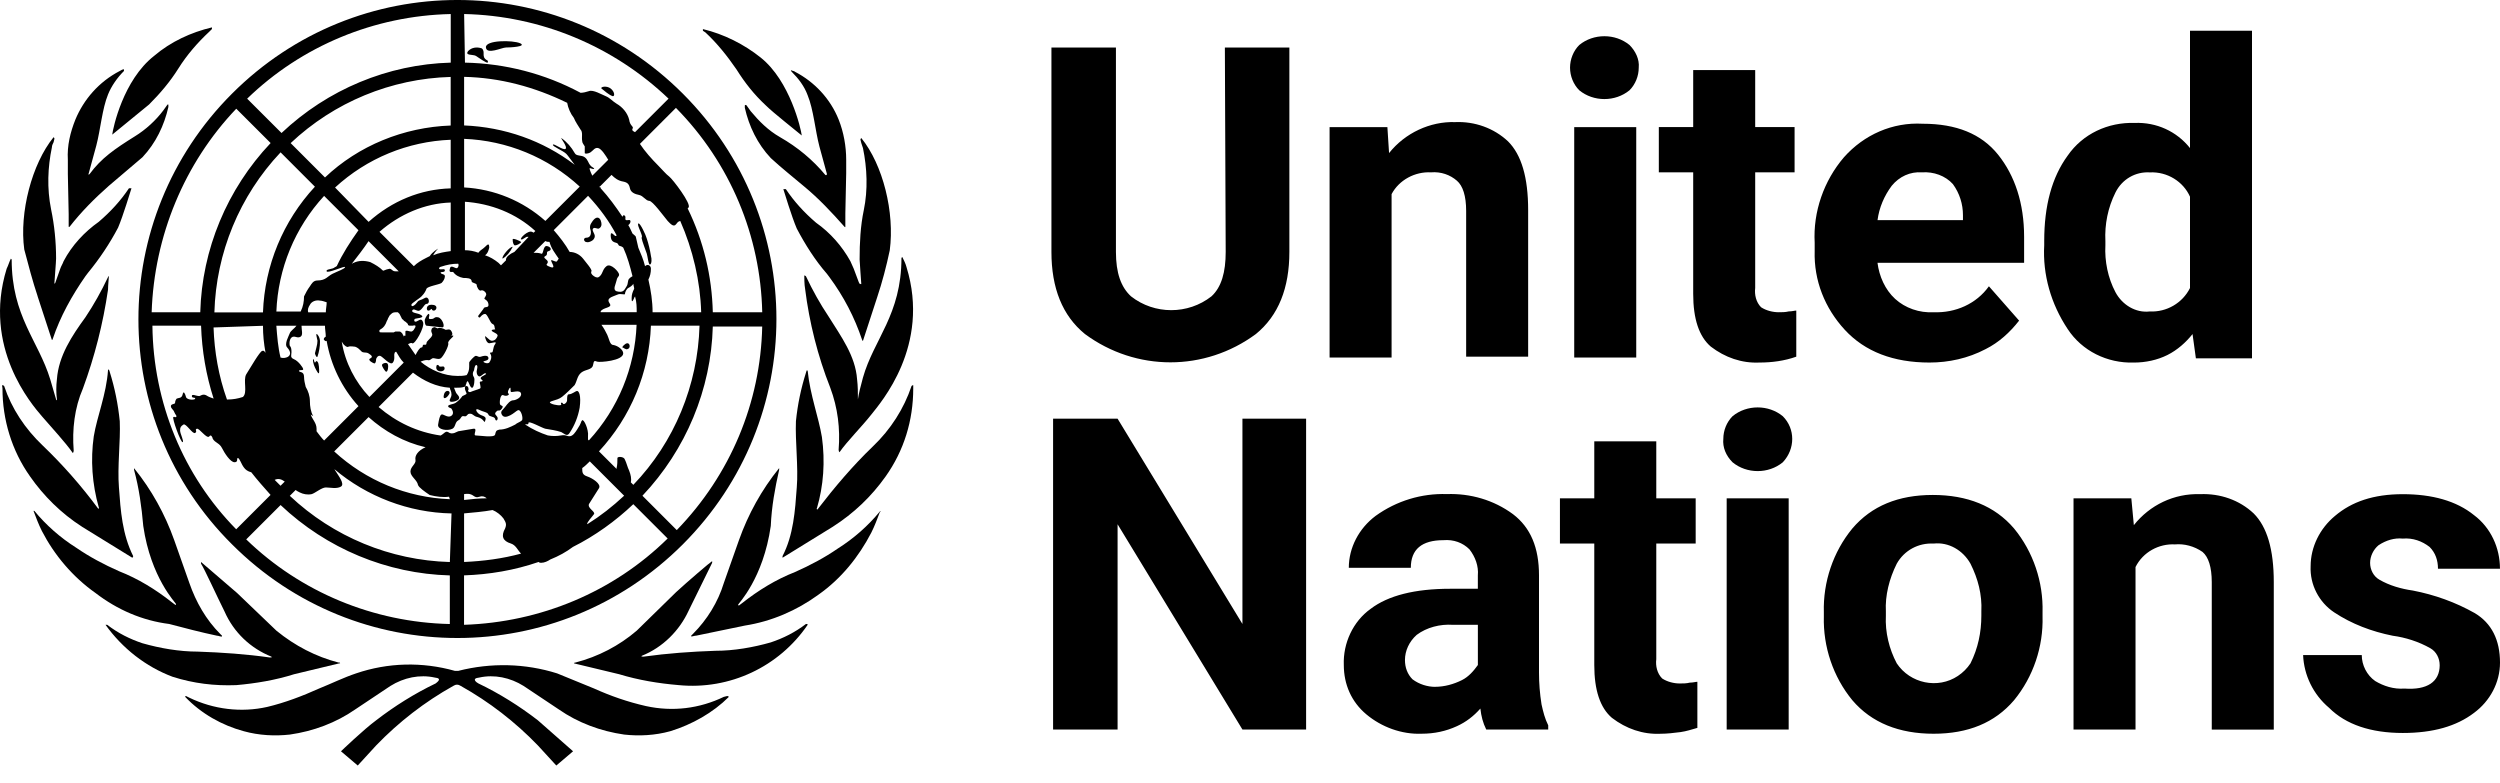
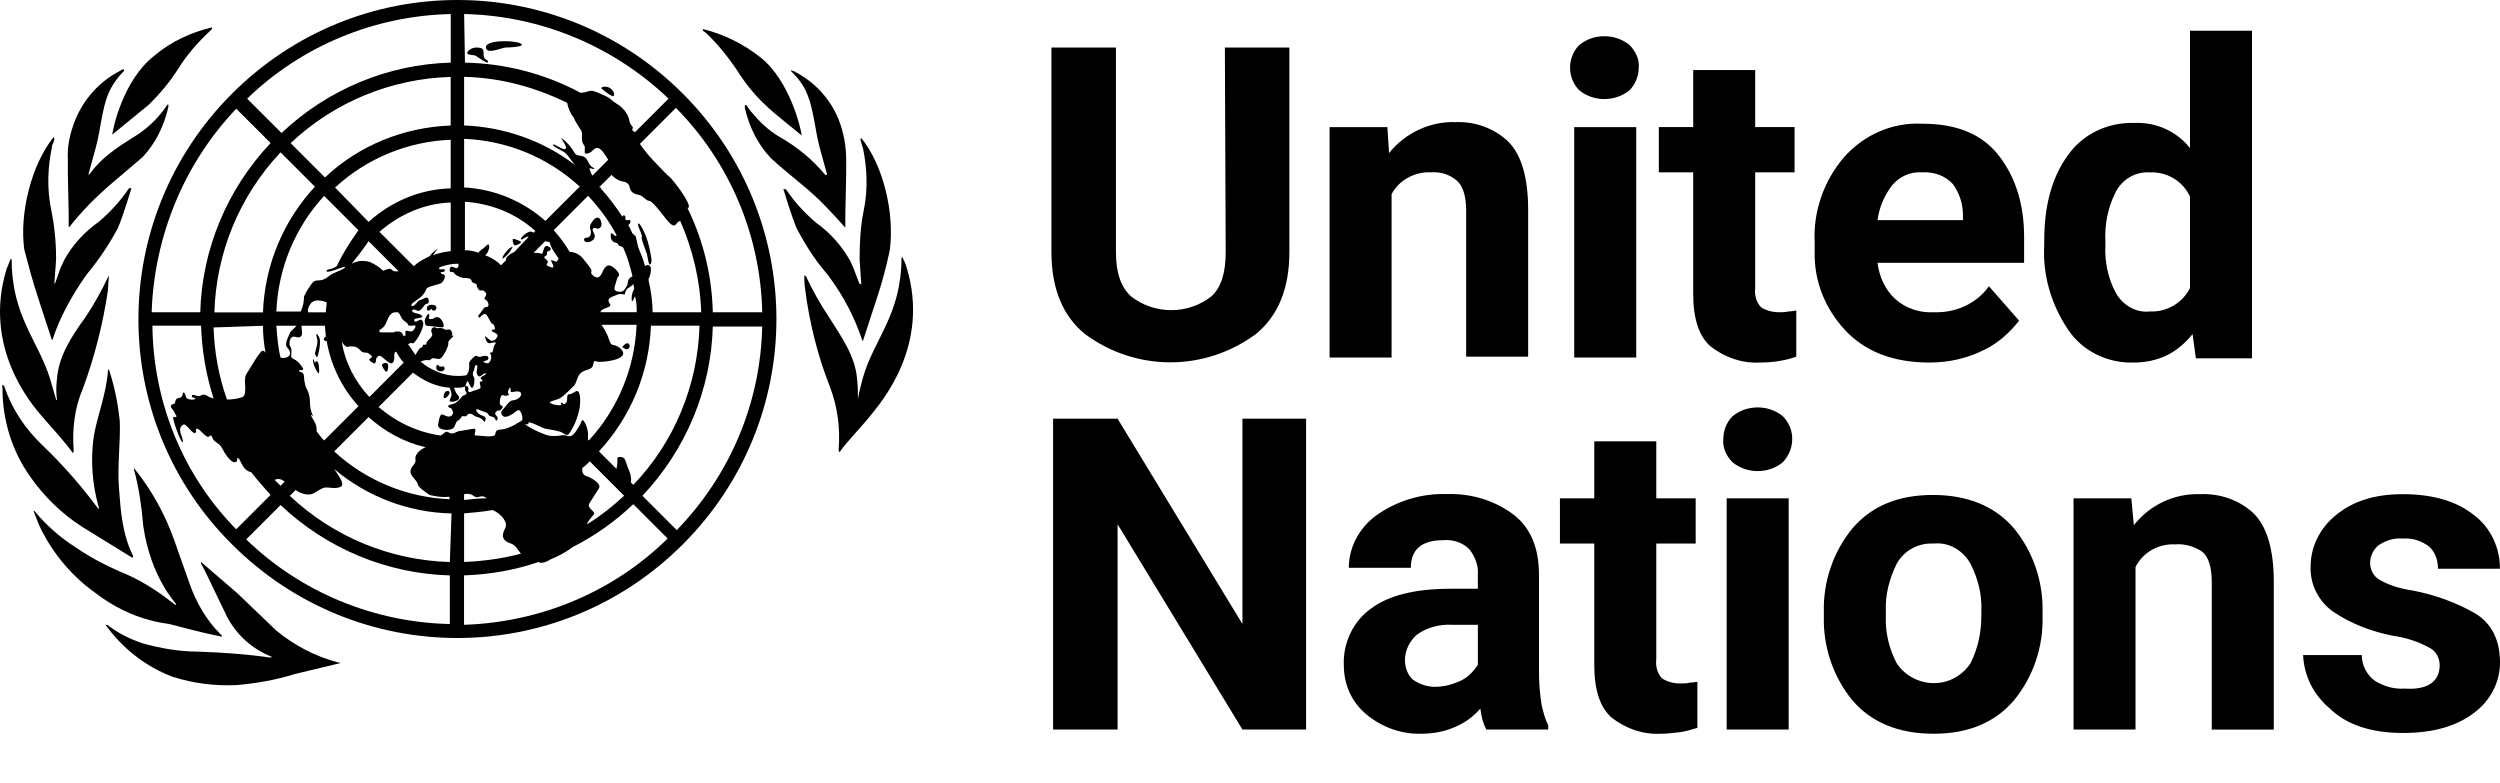
<svg xmlns="http://www.w3.org/2000/svg" fill="none" height="100%" overflow="visible" preserveAspectRatio="none" style="display: block;" viewBox="0 0 115 36" width="100%">
  <g id="United Nations logo">
    <path d="M56.344 2.186H59.311V11.589C59.311 13.247 58.81 14.518 57.77 15.366C55.418 17.101 52.258 17.101 49.908 15.366C48.867 14.518 48.366 13.247 48.366 11.589V2.186H51.333V11.589C51.333 12.553 51.564 13.208 52.027 13.632C53.106 14.479 54.647 14.479 55.727 13.632C56.19 13.208 56.382 12.514 56.382 11.589L56.344 2.186ZM65.824 7.928C65.092 7.889 64.36 8.275 64.013 8.93V16.445H61.161V5.848H63.82L63.897 7.042C64.63 6.118 65.785 5.578 66.942 5.617C67.829 5.579 68.715 5.887 69.37 6.503C69.987 7.12 70.295 8.161 70.295 9.664V16.408H67.443V9.702C67.443 9.008 67.289 8.546 67.019 8.314C66.711 8.044 66.286 7.889 65.824 7.928ZM72.222 3.111C72.222 2.726 72.376 2.341 72.645 2.071C73.3 1.531 74.303 1.531 74.958 2.071C75.228 2.341 75.421 2.725 75.382 3.111C75.382 3.496 75.228 3.882 74.958 4.152C74.303 4.692 73.3 4.692 72.645 4.152C72.376 3.882 72.222 3.497 72.222 3.111ZM75.267 16.446H72.414V5.848H75.267V16.446ZM82.628 16.407C82.088 16.6 81.51 16.677 80.932 16.677C80.122 16.715 79.353 16.446 78.697 15.944C78.157 15.481 77.887 14.672 77.887 13.516V7.927H76.306V5.846H77.887V3.224H80.739V5.846H82.551V7.927H80.739V13.246C80.701 13.554 80.778 13.901 81.009 14.133C81.24 14.286 81.549 14.363 81.819 14.363C81.973 14.363 82.127 14.363 82.282 14.325C82.436 14.325 82.552 14.286 82.629 14.286V16.406L82.628 16.407ZM92.879 14.749C92.455 15.289 91.954 15.751 91.337 16.06C90.528 16.484 89.642 16.677 88.755 16.677C87.097 16.677 85.788 16.176 84.862 15.173C83.937 14.171 83.436 12.899 83.475 11.55V11.164C83.397 9.739 83.898 8.312 84.823 7.233C85.748 6.193 87.058 5.615 88.446 5.692C89.988 5.692 91.144 6.155 91.914 7.117C92.685 8.081 93.109 9.353 93.109 10.894V12.089H86.365C86.442 12.706 86.712 13.323 87.174 13.747C87.637 14.171 88.292 14.401 88.947 14.363C89.949 14.402 90.912 13.979 91.49 13.169L92.878 14.748L92.879 14.749ZM88.408 7.928C87.868 7.889 87.367 8.121 87.02 8.545C86.674 9.008 86.443 9.547 86.366 10.126H90.296V9.895C90.296 9.394 90.143 8.893 89.834 8.469C89.487 8.083 88.947 7.89 88.408 7.928ZM101.011 16.485L100.857 15.367C100.549 15.752 100.163 16.099 99.7 16.331C99.237 16.562 98.698 16.678 98.158 16.678C96.925 16.716 95.769 16.138 95.113 15.136C94.343 13.98 93.958 12.631 94.034 11.282V11.089C94.034 9.471 94.381 8.16 95.113 7.158C95.807 6.156 96.964 5.617 98.196 5.655C99.198 5.616 100.124 6.04 100.74 6.811V1.415H103.592V16.484H101.01L101.011 16.485ZM96.848 11.282C96.809 12.014 96.964 12.786 97.311 13.441C97.619 14.018 98.235 14.404 98.89 14.327C99.661 14.365 100.394 13.942 100.74 13.249V9.048C100.432 8.354 99.699 7.891 98.89 7.93C98.235 7.891 97.619 8.238 97.311 8.855C96.964 9.549 96.81 10.319 96.848 11.09V11.282ZM60.081 19.26V33.558H57.152L51.409 24.116V33.558H48.442V19.26H51.409L57.152 28.703V19.26H60.081ZM68.367 33.558C68.213 33.249 68.136 32.941 68.097 32.594C67.789 32.941 67.442 33.211 67.018 33.404C66.517 33.635 65.977 33.751 65.399 33.751C64.475 33.789 63.549 33.443 62.856 32.864C62.162 32.286 61.815 31.477 61.815 30.59C61.776 29.588 62.239 28.586 63.048 28.008C63.858 27.391 65.091 27.083 66.709 27.083H67.981V26.466C68.02 26.042 67.865 25.618 67.596 25.271C67.288 24.963 66.864 24.809 66.401 24.848C65.399 24.848 64.898 25.271 64.898 26.119H62.045C62.045 25.194 62.508 24.308 63.279 23.73C64.243 23.036 65.398 22.689 66.555 22.728C67.634 22.69 68.713 22.998 69.599 23.653C70.409 24.27 70.794 25.195 70.794 26.466V30.937C70.794 31.438 70.832 31.901 70.91 32.401C70.987 32.748 71.064 33.056 71.218 33.365V33.558H68.367ZM66.016 31.593C66.44 31.593 66.864 31.477 67.249 31.285C67.558 31.131 67.789 30.861 67.982 30.591V28.741H66.825C66.247 28.703 65.63 28.857 65.168 29.204C64.821 29.512 64.628 29.936 64.628 30.361C64.628 30.708 64.744 31.016 64.975 31.248C65.282 31.479 65.668 31.595 66.015 31.595M78.078 33.483C77.808 33.56 77.577 33.637 77.307 33.676C76.999 33.715 76.69 33.753 76.382 33.753C75.573 33.791 74.802 33.522 74.147 33.02C73.607 32.557 73.337 31.749 73.337 30.592V25.003H71.757V22.922H73.337V20.301H76.189V22.922H78.001V25.003H76.189V30.322C76.15 30.63 76.228 30.977 76.459 31.209C76.69 31.363 76.999 31.44 77.269 31.44C77.423 31.44 77.577 31.44 77.732 31.401C77.886 31.401 78.002 31.362 78.079 31.362V33.481L78.078 33.483ZM79.273 20.187C79.273 19.802 79.427 19.416 79.697 19.146C80.351 18.606 81.354 18.606 82.009 19.146C82.587 19.724 82.587 20.649 82.009 21.265C81.354 21.805 80.351 21.805 79.697 21.265C79.389 20.957 79.234 20.572 79.273 20.187ZM82.279 33.56H79.427V22.923H82.279V33.56ZM83.897 28.357V28.164C83.858 26.776 84.321 25.388 85.208 24.31C86.095 23.269 87.327 22.768 88.908 22.768C90.489 22.768 91.76 23.269 92.646 24.31C93.533 25.388 93.995 26.776 93.957 28.164V28.357C93.996 29.744 93.533 31.132 92.646 32.211C91.759 33.251 90.526 33.752 88.946 33.752C87.365 33.752 86.094 33.251 85.208 32.211C84.321 31.132 83.859 29.744 83.897 28.357ZM86.75 28.126V28.319C86.711 29.089 86.904 29.86 87.251 30.515C87.867 31.44 89.139 31.71 90.064 31.093C90.295 30.939 90.488 30.746 90.642 30.515C90.989 29.821 91.142 29.089 91.142 28.319V28.126C91.181 27.355 90.989 26.623 90.642 25.929C90.295 25.312 89.64 24.927 88.946 25.004C88.252 24.966 87.597 25.312 87.251 25.929C86.904 26.623 86.711 27.394 86.75 28.126ZM100.046 25.042C99.314 25.004 98.581 25.389 98.234 26.083V33.56H95.382V22.923H98.041L98.157 24.157C98.889 23.232 100.007 22.692 101.203 22.731C102.127 22.693 103.014 23.001 103.669 23.618C104.286 24.235 104.594 25.275 104.594 26.778V33.561H101.741V26.778C101.741 26.084 101.588 25.621 101.318 25.39C100.933 25.12 100.47 25.004 100.046 25.042ZM112.225 30.593C112.225 30.285 112.071 29.976 111.801 29.822C111.261 29.513 110.645 29.321 110.066 29.244C109.102 29.051 108.178 28.704 107.368 28.166C106.674 27.703 106.25 26.894 106.289 26.046C106.289 25.159 106.713 24.311 107.407 23.734C108.178 23.079 109.179 22.732 110.528 22.732C111.877 22.732 112.994 23.04 113.804 23.696C114.575 24.273 114.999 25.198 114.999 26.162H112.147C112.147 25.777 112.032 25.43 111.762 25.16C111.415 24.89 110.991 24.736 110.528 24.775C110.143 24.736 109.757 24.852 109.41 25.083C109.179 25.276 109.025 25.584 109.025 25.893C109.025 26.202 109.179 26.51 109.449 26.664C109.912 26.934 110.451 27.088 110.991 27.165C111.993 27.358 112.956 27.704 113.843 28.205C114.614 28.668 115 29.439 115 30.48C115 31.404 114.537 32.252 113.805 32.792C112.995 33.409 111.917 33.717 110.529 33.717C109.064 33.717 107.909 33.331 107.138 32.56C106.406 31.943 105.981 31.057 105.943 30.132H108.641C108.641 30.595 108.872 31.057 109.258 31.327C109.644 31.558 110.106 31.712 110.607 31.674C111.648 31.75 112.226 31.366 112.226 30.595" fill="black" id="Vector" />
-     <path d="M33.297 32.055C32.179 32.595 30.946 32.749 29.713 32.479C28.865 32.286 28.094 32.016 27.324 31.67L25.628 30.976C24.163 30.514 22.584 30.476 21.08 30.86H20.926C19.424 30.436 17.843 30.476 16.379 30.976C15.801 31.169 15.261 31.438 14.683 31.67C13.912 32.017 13.104 32.325 12.294 32.518C11.099 32.788 9.827 32.634 8.71 32.094L8.556 32.017C8.53 32.017 8.517 32.03 8.517 32.055C9.25 32.826 10.212 33.366 11.215 33.636C11.909 33.829 12.641 33.867 13.334 33.79C14.413 33.636 15.454 33.25 16.341 32.633L17.959 31.554C18.576 31.168 19.308 31.014 20.002 31.168C20.387 31.206 20.079 31.399 20.04 31.438C19.076 31.901 18.151 32.479 17.303 33.134C16.726 33.558 15.685 34.559 15.685 34.559L16.456 35.214L17.303 34.29C18.344 33.21 19.539 32.285 20.849 31.553C20.965 31.476 21.08 31.476 21.196 31.553C22.507 32.286 23.702 33.211 24.742 34.29L25.59 35.214L26.361 34.559L24.742 33.134C23.895 32.479 22.97 31.9 22.006 31.438C21.929 31.4 21.659 31.207 22.044 31.168C22.738 31.014 23.47 31.168 24.087 31.554L25.705 32.633C26.592 33.25 27.631 33.635 28.711 33.79C29.405 33.867 30.137 33.829 30.831 33.636C31.832 33.328 32.796 32.788 33.529 32.055C33.529 32.055 33.49 32.017 33.452 32.017L33.298 32.055M37.075 28.702C36.574 29.087 36.034 29.357 35.456 29.55C34.647 29.781 33.761 29.936 32.913 29.936C31.795 29.974 30.717 30.052 29.599 30.206C29.522 30.206 29.483 30.206 29.522 30.167C30.486 29.782 31.256 29.01 31.68 28.085L32.759 25.889V25.812C32.682 25.85 31.602 26.776 31.102 27.237L29.29 29.01C28.481 29.704 27.517 30.205 26.477 30.475H26.438L26.4 30.514L28.481 31.014C29.368 31.284 30.293 31.438 31.218 31.515C33.569 31.746 35.842 30.668 37.153 28.74C37.153 28.702 37.115 28.702 37.076 28.702M40.467 23.537C39.927 24.192 39.272 24.771 38.539 25.233C37.923 25.657 37.268 26.004 36.574 26.312C35.687 26.659 34.879 27.16 34.146 27.737L33.992 27.853C33.966 27.853 33.953 27.841 33.953 27.815C33.953 27.777 35.109 26.621 35.456 24.192C35.494 23.305 35.649 22.458 35.841 21.61V21.533C35.032 22.535 34.416 23.652 33.992 24.847L33.298 26.813C33.028 27.699 32.527 28.508 31.872 29.163L31.795 29.24V29.278C31.872 29.278 31.949 29.24 32.026 29.24L34.262 28.777C35.495 28.584 36.651 28.083 37.653 27.352C38.693 26.62 39.502 25.617 40.081 24.499C40.235 24.191 40.351 23.882 40.466 23.575C40.543 23.497 40.504 23.497 40.466 23.537M41.931 17.755C41.584 18.796 40.967 19.759 40.158 20.53C39.233 21.417 38.386 22.419 37.615 23.421C37.615 23.459 37.538 23.421 37.577 23.383C37.885 22.342 37.962 21.224 37.808 20.106C37.654 19.182 37.268 18.18 37.153 17.061L37.115 17.022C37.115 17.061 37.076 17.099 37.076 17.138C36.845 17.871 36.691 18.603 36.613 19.374C36.575 20.298 36.729 21.493 36.652 22.419C36.575 23.497 36.498 24.615 35.997 25.579V25.656L38.309 24.23C39.273 23.613 40.082 22.843 40.738 21.918C41.586 20.723 42.009 19.336 42.009 17.871V17.717C41.971 17.717 41.932 17.755 41.932 17.755" fill="black" id="Vector_2" />
    <path d="M39.464 18.374C39.49 18.374 39.49 18.374 39.464 18.374C39.464 18.067 39.464 17.758 39.426 17.45C39.349 16.371 38.693 15.484 38.115 14.559C37.729 13.982 37.383 13.365 37.074 12.709C37.074 12.709 37.035 12.671 36.997 12.671C36.997 12.748 36.997 13.095 37.035 13.288C37.228 14.829 37.613 16.371 38.192 17.835C38.539 18.76 38.655 19.724 38.577 20.688C38.577 20.739 38.59 20.778 38.616 20.804C38.963 20.303 39.657 19.609 40.081 19.069C40.504 18.529 42.817 15.909 41.699 12.286C41.66 12.132 41.583 11.978 41.506 11.823L41.467 11.861C41.467 14.482 40.196 15.599 39.695 17.373C39.579 17.797 39.502 18.105 39.464 18.374ZM39.503 12.979L39.272 12.362L39.118 12.015C38.733 11.321 38.193 10.704 37.537 10.243C36.997 9.78 36.535 9.279 36.15 8.701H36.034C36.072 8.817 36.419 9.973 36.651 10.512C37.036 11.244 37.498 11.977 38.038 12.594L38.154 12.748C38.809 13.635 39.311 14.597 39.658 15.638C39.658 15.676 39.697 15.676 39.697 15.676L40.351 13.672C40.582 12.978 40.775 12.246 40.929 11.513C41.16 9.779 40.621 7.582 39.619 6.349C39.619 6.349 39.581 6.387 39.581 6.426L39.619 6.58L39.696 6.811C39.889 7.735 39.927 8.737 39.735 9.663C39.581 10.395 39.542 11.166 39.542 11.936C39.542 12.052 39.619 13.015 39.619 13.054C39.619 13.093 39.581 13.054 39.542 13.054M36.42 3.304C36.727 3.611 36.997 3.958 37.152 4.382C37.422 5.037 37.499 6.001 37.692 6.734L38.039 8.005C38.039 8.043 38.001 8.082 37.962 8.043C37.384 7.349 36.69 6.772 35.881 6.309C35.341 6.001 34.917 5.577 34.532 5.114L34.339 4.844C34.339 4.844 34.3 4.805 34.262 4.844V4.96C34.455 5.808 34.84 6.618 35.457 7.272C35.958 7.735 36.498 8.159 36.998 8.583C37.653 9.123 38.27 9.778 38.848 10.433C38.848 10.433 38.886 10.471 38.886 10.433V9.816L38.925 7.966V7.349C38.925 6.733 38.809 6.078 38.578 5.5C38.193 4.536 37.46 3.765 36.574 3.304C36.535 3.265 36.458 3.265 36.381 3.227C36.381 3.227 36.381 3.265 36.42 3.304ZM32.45 1.492C32.989 1.993 33.451 2.571 33.875 3.188C34.261 3.804 34.685 4.344 35.224 4.845C35.571 5.192 36.611 6.002 36.882 6.233C36.843 5.925 36.342 3.727 34.993 2.649C34.222 2.032 33.297 1.57 32.334 1.338V1.415L32.45 1.492ZM10.867 31.516C11.753 31.439 12.678 31.285 13.526 31.015L15.607 30.514H15.645C15.645 30.514 15.645 30.476 15.607 30.476H15.568C14.528 30.206 13.564 29.705 12.716 29.012L10.905 27.277L9.247 25.851V25.928C9.401 26.159 9.98 27.432 10.327 28.125C10.751 29.089 11.521 29.82 12.485 30.206C12.524 30.244 12.485 30.244 12.408 30.244C11.329 30.09 10.212 30.013 9.094 29.974C8.246 29.974 7.36 29.82 6.551 29.589C5.973 29.396 5.433 29.127 4.932 28.742H4.855C5.626 29.82 6.705 30.669 7.938 31.131C8.902 31.439 9.866 31.555 10.868 31.516M9.981 29.242C10.058 29.242 10.097 29.282 10.212 29.282V29.242L10.135 29.166C9.48 28.511 9.017 27.701 8.709 26.814L8.015 24.849C7.591 23.654 6.975 22.536 6.166 21.535V21.612C6.397 22.459 6.513 23.307 6.59 24.194C6.937 26.583 8.093 27.74 8.093 27.778C8.093 27.816 8.093 27.855 8.054 27.816L7.9 27.7C7.169 27.122 6.359 26.621 5.472 26.274C4.778 25.966 4.123 25.619 3.507 25.196C2.774 24.733 2.119 24.155 1.58 23.5H1.541C1.657 23.808 1.772 24.117 1.926 24.425C2.504 25.543 3.352 26.544 4.392 27.277C5.394 28.048 6.551 28.549 7.783 28.703C8.516 28.896 9.248 29.088 9.98 29.242M3.775 24.232L6.087 25.657C6.087 25.657 6.126 25.619 6.126 25.581C5.625 24.579 5.548 23.499 5.471 22.42C5.394 21.457 5.548 20.301 5.509 19.375C5.432 18.604 5.278 17.834 5.046 17.102C5.046 17.063 5.008 17.025 5.008 16.986L4.969 17.024C4.892 18.142 4.468 19.143 4.314 20.068C4.16 21.148 4.237 22.265 4.545 23.344C4.583 23.383 4.506 23.421 4.506 23.383C3.736 22.342 2.888 21.379 1.963 20.493C1.153 19.722 0.537 18.797 0.191 17.757C0.191 17.757 0.153 17.718 0.114 17.718C0.075 17.718 0.114 17.795 0.114 17.872C0.114 19.297 0.537 20.724 1.385 21.919C2.002 22.805 2.811 23.614 3.775 24.231M3.351 20.84C3.377 20.814 3.39 20.776 3.39 20.724C3.313 19.76 3.428 18.758 3.814 17.872C4.353 16.407 4.738 14.904 4.969 13.324C4.969 13.131 5.008 12.784 5.008 12.707C4.982 12.707 4.969 12.72 4.969 12.746C4.661 13.401 4.314 14.018 3.929 14.595C3.312 15.443 2.695 16.368 2.618 17.448C2.58 17.756 2.58 18.065 2.618 18.372C2.618 18.372 2.618 18.41 2.58 18.41V18.372L2.31 17.448C1.77 15.675 0.537 14.557 0.537 11.936L0.499 11.898C0.422 12.052 0.383 12.206 0.306 12.361C-0.812 15.984 1.461 18.604 1.924 19.144C2.387 19.684 3.003 20.339 3.35 20.84M1.731 13.633L2.386 15.637C2.386 15.637 2.424 15.637 2.424 15.598C2.771 14.557 3.311 13.594 3.928 12.708L4.044 12.554C4.583 11.899 5.045 11.205 5.431 10.473C5.662 9.933 6.009 8.777 6.048 8.661H5.932C5.547 9.239 5.084 9.74 4.544 10.203C3.89 10.665 3.311 11.281 2.926 12.014C2.888 12.13 2.81 12.245 2.772 12.361L2.541 13.016C2.541 13.016 2.503 13.093 2.503 13.016C2.503 12.939 2.58 12.052 2.58 11.898C2.58 11.127 2.503 10.357 2.349 9.625C2.156 8.661 2.195 7.697 2.388 6.773C2.388 6.696 2.426 6.619 2.465 6.542C2.465 6.504 2.503 6.426 2.503 6.388C2.503 6.35 2.503 6.35 2.465 6.311C1.463 7.544 0.884 9.78 1.116 11.475C1.309 12.207 1.501 12.94 1.733 13.634M3.121 8.007L3.159 9.857V10.435H3.198C3.738 9.741 4.354 9.124 5.009 8.546L6.551 7.235C7.168 6.581 7.553 5.771 7.745 4.923V4.807H7.707L7.514 5.077C7.167 5.54 6.704 5.964 6.203 6.272C5.278 6.85 4.661 7.273 4.122 8.006C4.083 8.044 4.045 8.044 4.083 7.967L4.43 6.696C4.623 5.964 4.7 5 4.97 4.344C5.124 3.959 5.394 3.573 5.703 3.265V3.188C5.626 3.188 5.587 3.227 5.51 3.265C4.546 3.765 3.853 4.575 3.468 5.5C3.237 6.078 3.082 6.695 3.121 7.349V8.004M5.163 6.193L6.859 4.805C7.36 4.304 7.822 3.764 8.207 3.148C8.593 2.531 9.094 1.953 9.633 1.452L9.749 1.336V1.259C8.785 1.49 7.86 1.914 7.09 2.57C5.664 3.688 5.201 5.884 5.162 6.193M20.655 18.141C20.771 17.987 20.501 17.871 20.424 18.141C20.347 18.41 20.54 18.334 20.655 18.141ZM23.584 11.357C23.468 11.319 23.044 11.82 23.122 11.897C23.315 11.781 23.469 11.589 23.584 11.357ZM23.661 11.28C23.738 11.319 24.008 11.165 23.969 11.127C23.93 11.088 23.583 10.934 23.583 11.011C23.583 11.165 23.622 11.242 23.66 11.28M28.863 16.059C29.017 16.021 28.979 15.789 28.863 15.789C28.747 15.789 28.593 15.982 28.632 15.982C28.671 15.982 28.786 16.098 28.863 16.059ZM26.974 10.934C26.858 10.934 26.82 11.05 26.936 11.127C27.052 11.165 27.129 11.127 27.206 11.088C27.283 11.05 27.36 10.973 27.36 10.857C27.36 10.742 27.206 10.588 27.283 10.511C27.36 10.434 27.476 10.549 27.553 10.511C27.63 10.472 27.669 10.395 27.669 10.318C27.669 10.241 27.631 10.01 27.476 10.01C27.321 10.01 27.168 10.318 27.168 10.318C27.13 10.395 27.13 10.511 27.168 10.588C27.207 10.742 27.168 10.934 26.975 10.934" fill="black" id="Vector_3" />
    <path d="M29.521 10.974C29.521 11.051 29.714 11.552 29.752 11.668C29.791 11.784 29.829 12.207 29.906 12.168C29.983 12.129 29.983 11.899 29.945 11.783C29.906 11.513 29.829 11.205 29.752 10.974C29.713 10.82 29.444 10.241 29.367 10.28C29.29 10.318 29.483 10.665 29.521 10.82C29.559 10.974 29.482 10.897 29.521 10.974ZM28.172 4.421C28.288 4.459 28.288 4.229 28.095 4.075C27.902 3.921 27.594 3.998 27.671 4.075C27.825 4.191 27.979 4.344 28.172 4.421ZM22.391 2.764C22.121 2.61 22.352 2.379 22.16 2.224C21.929 2.147 21.697 2.185 21.543 2.34C21.35 2.571 21.774 2.494 21.89 2.571C22.006 2.648 22.391 2.918 22.43 2.879C22.469 2.84 22.43 2.763 22.391 2.763M23.932 1.992C23.585 1.838 22.314 1.838 22.352 2.185C22.391 2.532 23.084 2.185 23.276 2.185C23.469 2.185 24.24 2.146 23.931 1.992M20.424 16.869C20.347 16.831 20.231 16.908 20.193 16.831C20.155 16.754 20.077 16.792 20.077 16.831C20.077 16.87 20.039 16.947 20.115 17.024C20.192 17.101 20.346 17.101 20.423 17.024C20.462 16.986 20.462 16.908 20.423 16.87M19.692 14.288C19.808 14.288 19.808 14.211 19.846 14.211C19.884 14.211 19.846 14.288 19.961 14.288C20.077 14.288 20.192 14.018 19.846 14.018C19.576 14.018 19.614 14.288 19.692 14.288ZM20.154 14.596C19.961 14.558 20 14.673 19.846 14.673C19.616 14.712 19.808 14.519 19.73 14.442C19.692 14.404 19.576 14.596 19.538 14.712C19.538 14.789 19.538 14.943 19.614 14.982L20.346 15.059C20.5 15.059 20.346 14.635 20.153 14.596M17.764 17.101C17.841 17.101 17.88 16.87 17.841 16.754C17.802 16.638 17.571 16.715 17.571 16.792C17.571 16.869 17.725 17.1 17.764 17.1M14.681 17.1C14.681 17.023 14.681 16.714 14.604 16.637C14.527 16.56 14.527 16.676 14.488 16.676C14.449 16.676 14.449 16.522 14.411 16.522C14.373 16.522 14.411 16.753 14.488 16.907C14.565 17.061 14.681 17.292 14.681 17.1ZM14.604 16.406C14.681 16.175 14.72 15.944 14.72 15.713C14.72 15.52 14.604 15.366 14.566 15.366C14.528 15.366 14.566 15.482 14.604 15.674C14.604 15.867 14.527 16.059 14.488 16.251C14.488 16.29 14.565 16.482 14.604 16.405" fill="black" id="Vector_4" />
    <path d="M10.674 25.041C16.417 30.784 25.666 30.784 31.409 25.041C37.151 19.299 37.151 10.049 31.409 4.307C25.666 -1.436 16.417 -1.436 10.674 4.307C4.932 10.049 4.932 19.338 10.674 25.041ZM7.013 14.982H9.249C9.288 16.139 9.48 17.256 9.826 18.335C9.711 18.296 9.596 18.258 9.48 18.181C9.326 18.104 9.21 18.219 9.172 18.219C9.018 18.219 8.825 18.103 8.825 18.219C8.825 18.335 8.979 18.258 8.979 18.335C8.979 18.412 8.593 18.412 8.555 18.258C8.516 18.104 8.439 17.95 8.401 18.142C8.362 18.335 8.208 18.296 8.131 18.335C8.093 18.373 8.054 18.451 8.054 18.528C8.054 18.605 7.861 18.567 7.861 18.682C7.861 18.797 7.977 18.836 8.015 18.952C8.054 19.068 8.169 19.145 8.092 19.183C8.015 19.222 8.053 19.145 7.976 19.183C7.899 19.222 8.323 20.378 8.4 20.34C8.477 20.301 8.284 19.954 8.284 19.8C8.284 19.646 8.323 19.607 8.438 19.53C8.554 19.453 8.862 19.993 8.978 19.915C9.094 19.838 8.94 19.761 9.055 19.722C9.171 19.684 9.518 20.223 9.633 20.069C9.71 19.953 9.787 20.146 9.787 20.185C9.903 20.378 10.095 20.378 10.21 20.608C10.326 20.84 10.596 21.263 10.788 21.263C10.98 21.263 10.865 21.07 10.942 21.07C11.019 21.07 11.096 21.34 11.212 21.494C11.289 21.61 11.405 21.687 11.559 21.725C11.829 22.072 12.137 22.419 12.446 22.766L10.865 24.347C8.437 21.88 7.049 18.527 7.011 14.981M19.768 11.782L19.614 11.859C19.383 11.975 19.19 12.09 19.036 12.245L17.456 10.664C18.381 9.854 19.538 9.354 20.733 9.316V11.551C20.463 11.589 20.193 11.628 19.923 11.744C20 11.59 20.154 11.436 20.154 11.436C20.154 11.436 19.884 11.59 19.768 11.783M18.573 15.444V15.521C18.573 15.444 18.535 15.405 18.496 15.328C18.458 15.289 18.419 15.251 18.38 15.251H18.187L18.11 15.29H17.57C17.494 15.29 17.454 15.29 17.454 15.251C17.416 15.097 17.648 15.213 17.801 14.75C17.84 14.712 17.84 14.634 17.878 14.596L17.917 14.519L17.955 14.48L17.994 14.442C18.071 14.365 18.148 14.365 18.225 14.365H18.302L18.379 14.442L18.495 14.673C18.534 14.712 18.572 14.712 18.572 14.75C18.649 14.789 18.688 14.827 18.726 14.866L18.765 14.905V14.943C18.791 14.969 18.816 14.982 18.842 14.982H18.996C19.073 14.943 19.073 14.982 19.112 14.982V15.02C19.112 15.046 19.099 15.072 19.074 15.097C19.074 15.136 19.035 15.136 19.035 15.174C18.997 15.213 18.958 15.251 18.919 15.251C18.842 15.251 18.765 15.213 18.726 15.213C18.687 15.213 18.649 15.213 18.649 15.251V15.444M14.409 19.144C14.293 18.951 14.255 18.681 14.255 18.45C14.255 18.219 14.178 17.987 14.062 17.795C14.024 17.641 13.986 17.487 13.986 17.333C13.986 17.064 13.755 17.14 13.755 17.064C13.755 16.986 13.947 17.064 13.947 16.986C13.947 16.91 13.717 16.602 13.524 16.524C13.331 16.447 13.408 16.331 13.408 16.216C13.408 16.101 13.408 15.985 13.331 15.908C13.292 15.754 13.331 15.484 13.524 15.484C13.601 15.484 13.717 15.561 13.832 15.484C13.947 15.407 13.87 15.176 13.87 14.983H14.948C14.948 15.137 14.986 15.33 14.986 15.484C14.909 15.523 14.87 15.6 14.909 15.638C14.948 15.677 14.986 15.715 15.025 15.677C15.218 16.794 15.719 17.835 16.49 18.683L14.909 20.264C14.793 20.148 14.678 19.994 14.562 19.84V19.724C14.562 19.454 14.37 19.3 14.293 19.069M12.905 16.448C12.789 15.986 12.751 15.485 12.712 14.984H13.637C13.56 15.1 13.367 15.215 13.329 15.331C13.29 15.447 13.059 15.832 13.213 15.986C13.56 16.371 13.136 16.526 12.905 16.448ZM13.098 22.152L12.905 22.345C12.828 22.268 12.712 22.152 12.635 22.075C12.789 21.998 12.943 22.036 13.098 22.152ZM15.487 12.248C15.448 12.248 15.448 12.287 15.41 12.287C15.294 12.403 14.986 12.364 15.025 12.48C15.063 12.595 15.873 12.21 15.873 12.287C15.873 12.364 15.526 12.48 15.295 12.595C15.064 12.71 14.987 12.902 14.601 12.902C14.409 12.902 14.332 13.056 14.255 13.172C14.139 13.326 14.062 13.48 13.985 13.635C13.985 13.866 13.946 14.098 13.831 14.329H12.713C12.79 12.364 13.561 10.475 14.909 9.011L16.49 10.591C16.105 11.131 15.758 11.67 15.488 12.249M16.953 11.092L18.34 12.48H18.186C18.032 12.48 18.032 12.364 17.916 12.364C17.686 12.402 17.646 12.48 17.608 12.441C17.454 12.287 17.262 12.171 17.031 12.056C16.761 11.979 16.491 11.979 16.26 12.094C16.221 12.094 16.221 12.133 16.183 12.133C16.453 11.786 16.723 11.439 16.954 11.092M15.027 13.905C15.027 14.059 14.988 14.213 14.988 14.368H14.179C14.14 14.252 14.179 14.137 14.256 14.021C14.333 13.867 14.526 13.79 14.719 13.828C14.796 13.828 14.912 13.866 15.027 13.905ZM15.721 15.717L15.798 15.833C15.875 15.91 15.952 15.987 16.029 15.949C16.106 15.91 16.299 15.949 16.337 15.949C16.453 15.987 16.53 16.065 16.607 16.142C16.684 16.258 16.838 16.18 16.954 16.258C17.07 16.334 17.185 16.412 17.031 16.488C16.877 16.565 17.185 16.719 17.224 16.719C17.263 16.719 17.301 16.642 17.301 16.526C17.301 16.488 17.378 16.334 17.494 16.372C17.61 16.41 17.956 16.835 18.071 16.68C18.187 16.526 18.109 16.334 18.148 16.256C18.148 16.218 18.186 16.18 18.225 16.18C18.341 16.372 18.418 16.526 18.572 16.68L16.993 18.261C16.338 17.567 15.875 16.68 15.721 15.718M16.955 10.206L15.413 8.626C16.878 7.277 18.766 6.506 20.732 6.429V8.665C19.344 8.703 18.033 9.242 16.955 10.206ZM14.95 8.164L13.37 6.583C15.374 4.695 17.994 3.616 20.731 3.539V5.774C18.572 5.851 16.491 6.699 14.949 8.164M14.486 8.588C13.022 10.167 12.174 12.211 12.097 14.369H9.862C9.939 11.633 11.017 9.011 12.907 7.008L14.487 8.589L14.486 8.588ZM12.097 14.985C12.097 15.409 12.136 15.795 12.213 16.218C12.174 16.218 12.174 16.103 12.059 16.142C11.943 16.18 11.519 16.912 11.326 17.22C11.172 17.49 11.403 18.068 11.172 18.261C10.941 18.338 10.709 18.377 10.479 18.377H10.44C10.054 17.298 9.862 16.18 9.823 15.063L12.097 14.986V14.985ZM20.692 28.705C17.185 28.628 13.832 27.241 11.326 24.812L12.907 23.232C15.026 25.236 17.801 26.392 20.692 26.469V28.704V28.705ZM20.692 25.853C17.955 25.776 15.334 24.696 13.331 22.808L13.601 22.538C13.639 22.577 13.717 22.615 13.793 22.654C13.947 22.731 14.14 22.77 14.333 22.731C14.487 22.692 14.796 22.423 14.988 22.423C15.18 22.423 15.489 22.5 15.682 22.384C15.875 22.268 15.566 21.883 15.451 21.69C15.412 21.652 15.412 21.613 15.374 21.575C16.878 22.847 18.804 23.58 20.77 23.618L20.693 25.853H20.692ZM20.692 22.963C18.726 22.886 16.838 22.115 15.373 20.766L16.954 19.186C17.686 19.841 18.572 20.342 19.575 20.573C19.228 20.727 19.074 20.958 19.112 21.151C19.151 21.344 18.881 21.459 18.881 21.691C18.881 21.923 19.189 22.077 19.228 22.308C19.266 22.424 19.536 22.616 19.768 22.771C20.076 22.848 20.385 22.887 20.655 22.848L20.693 22.964L20.692 22.963ZM20.615 19.88C20.499 19.803 20.422 19.957 20.268 20.034C19.189 19.88 18.225 19.417 17.416 18.723L18.996 17.142C19.497 17.527 20.075 17.797 20.692 17.836C20.692 17.913 20.769 17.99 20.769 18.144C20.769 18.298 20.653 18.375 20.692 18.452C20.731 18.529 21.077 18.452 21.116 18.336C21.154 18.22 21 18.143 20.962 18.028C20.923 17.951 20.923 17.912 20.885 17.835H21C21.116 17.835 21.232 17.835 21.348 17.796C21.386 17.796 21.424 17.758 21.424 17.719C21.424 17.68 21.462 17.642 21.462 17.603C21.462 17.564 21.5 17.565 21.5 17.526L21.539 17.565C21.578 17.642 21.655 17.873 21.732 17.835C21.809 17.796 21.848 17.449 21.809 17.372C21.732 17.256 21.732 17.141 21.809 17.025C21.809 16.986 21.848 16.756 21.925 16.794C22.002 16.834 21.925 17.025 21.925 17.102C21.925 17.218 22.002 17.372 22.118 17.295C22.195 17.257 22.272 17.141 22.349 17.179C22.426 17.218 22.156 17.295 22.118 17.372C22.079 17.449 22.234 17.488 22.195 17.526C22.156 17.565 22.118 17.526 22.079 17.565C22.04 17.604 22.156 17.835 22.079 17.873C22.002 17.911 21.732 17.989 21.655 18.027C21.578 18.065 21.501 17.989 21.539 17.95C21.578 17.911 21.539 17.757 21.462 17.757C21.386 17.757 21.386 17.795 21.386 17.873C21.386 17.951 21.462 18.066 21.462 18.104C21.462 18.142 21.346 18.181 21.27 18.22C21.192 18.336 21.077 18.451 20.962 18.528C20.846 18.605 20.615 18.605 20.615 18.682C20.615 18.759 20.731 18.759 20.769 18.798C20.846 18.914 20.885 19.068 20.731 19.145C20.577 19.222 20.384 19.029 20.307 19.068C20.23 19.107 20.191 19.299 20.153 19.531C20.114 19.762 20.577 19.839 20.808 19.724C20.962 19.647 20.924 19.416 21.078 19.339C21.232 19.262 21.194 19.108 21.348 19.146C21.501 19.184 21.463 19.03 21.617 19.03C21.771 19.03 21.771 19.146 21.964 19.184C22.272 19.261 22.272 19.492 22.311 19.377C22.349 19.261 22.388 19.184 22.157 19.107C21.926 19.03 21.81 18.76 22.003 18.837C22.234 18.953 22.427 18.953 22.466 19.068C22.505 19.184 22.736 19.145 22.774 19.261C22.813 19.454 22.967 19.261 22.851 19.145C22.735 19.029 22.774 18.991 22.851 18.914C22.928 18.837 22.967 18.953 23.082 18.798C23.198 18.644 23.044 18.682 23.005 18.605C22.967 18.528 23.005 18.104 23.159 18.181C23.313 18.258 23.467 18.142 23.39 18.104C23.313 18.065 23.428 17.834 23.467 17.834C23.506 17.834 23.467 17.988 23.505 18.027C23.544 18.065 23.929 17.911 23.968 18.104C24.006 18.297 23.698 18.412 23.621 18.412C23.467 18.412 23.351 18.566 23.235 18.72C23.119 18.874 23.004 18.913 23.081 19.067C23.158 19.221 23.312 19.183 23.467 19.106C23.621 19.029 23.737 18.913 23.814 18.875C23.968 18.798 24.084 19.261 24.007 19.338C23.93 19.415 23.776 19.454 23.699 19.531C23.468 19.647 23.236 19.762 22.967 19.762C22.813 19.801 22.813 19.839 22.774 19.993C22.736 20.147 22.042 20.031 21.887 20.031C21.732 20.031 22.003 19.684 21.771 19.723C21.54 19.762 21.308 19.8 21.078 19.839C21.04 19.839 20.808 20.032 20.615 19.877M22.657 23.461C22.85 23.538 23.042 23.692 23.158 23.847C23.274 24.04 23.312 24.117 23.235 24.309C23.042 24.656 23.119 24.887 23.505 25.003C23.736 25.08 23.813 25.311 23.968 25.466C23.12 25.697 22.233 25.813 21.348 25.851V23.616C21.771 23.578 22.234 23.539 22.658 23.462M21.348 22.999V22.729C21.848 22.652 21.733 22.96 22.079 22.845C22.195 22.806 22.31 22.845 22.387 22.922C22.04 22.922 21.693 22.96 21.346 22.999M21.346 28.741V26.467C22.503 26.428 23.659 26.236 24.777 25.85C24.816 25.889 24.854 25.889 24.892 25.889C25.047 25.889 25.2 25.812 25.316 25.735C25.701 25.581 26.049 25.388 26.357 25.157C27.359 24.656 28.323 23.963 29.132 23.192L30.712 24.771C28.207 27.238 24.854 28.625 21.346 28.741ZM27.59 8.585L28.13 8.045C28.284 8.199 28.438 8.315 28.669 8.353C28.862 8.392 28.939 8.469 28.977 8.661C29.015 8.854 29.208 8.931 29.401 8.969C29.594 9.007 29.709 9.239 29.864 9.239C30.019 9.239 30.519 9.932 30.712 10.163C30.828 10.279 30.982 10.471 31.098 10.317C31.214 10.163 31.214 10.201 31.291 10.163C31.869 11.474 32.215 12.939 32.254 14.364H30.019C30.019 13.863 29.942 13.363 29.826 12.861C29.903 12.707 29.942 12.553 29.942 12.36C29.942 12.206 29.788 12.129 29.672 12.244C29.595 11.936 29.479 11.666 29.364 11.396C29.325 11.242 29.287 11.049 29.248 10.895C29.248 10.857 29.171 10.818 29.094 10.741C29.017 10.587 28.978 10.471 28.901 10.355C29.017 10.278 29.055 10.085 28.901 10.124C28.67 10.162 28.824 10.008 28.747 9.931C28.67 9.854 28.67 9.931 28.631 9.969C28.323 9.507 28.015 9.083 27.63 8.659V8.62C27.553 8.62 27.553 8.582 27.592 8.582M28.94 21.647C28.863 21.493 28.824 21.3 28.747 21.146C28.708 20.992 28.401 20.992 28.401 21.07C28.401 21.224 28.401 21.377 28.363 21.532V21.571L27.553 20.762C29.017 19.181 29.865 17.139 29.942 14.98H32.178C32.1 17.716 31.022 20.338 29.133 22.303L29.017 22.187C29.056 22.033 29.017 21.84 28.94 21.647ZM27.091 23.189C27.207 22.996 27.438 22.649 27.554 22.456C27.67 22.263 27.246 21.993 27.014 21.916C26.782 21.839 26.783 21.723 26.783 21.53C26.899 21.453 27.014 21.337 27.13 21.223L28.71 22.803C28.171 23.304 27.632 23.728 27.015 24.114C26.976 24.037 27.246 23.767 27.323 23.651C27.4 23.535 27.015 23.381 27.092 23.189M28.055 13.977C27.863 13.707 28.133 13.669 28.402 13.553C28.556 13.477 28.749 13.592 28.749 13.515C28.749 13.438 28.826 13.285 28.903 13.246C28.98 13.208 29.096 13.13 29.134 13.053C29.134 13.13 29.172 13.207 29.172 13.284C29.095 13.438 29.056 13.553 29.056 13.707C29.056 13.823 29.056 13.977 29.172 13.707C29.172 13.668 29.211 13.668 29.211 13.63C29.288 13.9 29.288 14.131 29.288 14.362H27.631V14.323C27.747 14.13 28.171 14.169 28.055 13.976M28.363 10.816C28.363 10.816 28.363 10.855 28.325 10.855C28.285 10.893 28.093 10.585 28.093 10.816C28.093 11.047 28.171 11.124 28.325 11.163C28.478 11.201 28.401 11.279 28.517 11.317C28.555 11.317 28.633 11.355 28.671 11.394C28.864 11.818 28.979 12.242 29.095 12.705C29.018 12.744 28.979 12.782 28.941 12.821C28.864 12.898 28.903 13.052 28.825 13.168C28.709 13.361 28.671 13.476 28.363 13.399C28.169 13.322 28.323 13.091 28.363 12.898C28.401 12.705 28.478 12.744 28.478 12.628C28.478 12.512 28.093 12.088 27.901 12.243C27.708 12.397 27.747 12.551 27.593 12.706C27.516 12.783 27.439 12.783 27.323 12.706C27.207 12.629 27.169 12.552 27.207 12.475C27.246 12.398 26.937 12.051 26.821 11.897C26.667 11.704 26.436 11.589 26.204 11.589C26.011 11.242 25.741 10.895 25.471 10.587L27.051 9.007C27.591 9.585 28.015 10.163 28.361 10.818M25.702 11.897L25.625 12.013C25.586 12.09 25.394 11.936 25.355 11.974C25.316 12.013 25.625 12.398 25.316 12.282C25.009 12.166 25.2 12.166 25.2 12.051C25.2 11.936 24.93 11.858 25.084 11.781C25.238 11.704 25.084 11.588 25.238 11.55C25.392 11.511 25.354 11.357 25.162 11.319C24.968 11.28 25.008 11.743 24.892 11.666C24.776 11.628 24.661 11.628 24.545 11.628L25.084 11.088C25.162 11.126 25.2 11.126 25.277 11.126C25.354 11.434 25.547 11.666 25.701 11.897M25.084 19.721C25.315 19.76 25.585 19.798 25.816 19.875C25.97 19.952 26.086 20.106 26.202 19.913C26.433 19.566 26.587 19.181 26.664 18.756C26.741 18.178 26.626 17.985 26.548 17.985C26.47 17.985 26.317 18.139 26.163 18.139C26.086 18.139 26.086 18.293 26.086 18.409C26.086 18.525 25.932 18.64 25.893 18.563C25.854 18.486 25.777 18.524 25.816 18.601C25.855 18.678 25.508 18.64 25.354 18.563C25.122 18.447 25.623 18.447 25.854 18.255C26.047 18.101 26.239 17.908 26.432 17.715C26.548 17.523 26.548 17.292 26.74 17.138C26.933 16.984 27.241 17.022 27.28 16.791C27.318 16.56 27.357 16.598 27.473 16.637C27.589 16.676 28.668 16.599 28.668 16.252C28.668 16.098 28.437 15.905 28.205 15.867C28.051 15.867 28.012 15.559 27.935 15.404C27.858 15.25 27.781 15.096 27.665 14.941H29.283C29.206 16.907 28.436 18.795 27.087 20.26L27.048 20.221V20.067C27.087 19.759 26.855 19.258 26.778 19.335C26.701 19.412 26.778 19.412 26.547 19.759C26.47 19.875 26.354 20.067 26.2 20.067C26.046 20.067 26.046 19.99 25.814 20.029C25.622 20.067 25.39 20.067 25.198 20.029C24.851 19.913 24.504 19.759 24.157 19.528C24.196 19.49 24.311 19.567 24.311 19.451C24.311 19.335 24.928 19.682 25.082 19.721M31.132 24.385L29.552 22.804C31.556 20.685 32.712 17.909 32.789 15.019H35.062C34.985 18.526 33.597 21.84 31.131 24.385M35.062 14.364H32.789C32.75 12.707 32.365 11.088 31.632 9.586L31.671 9.547C31.825 9.394 30.939 8.237 30.784 8.122C30.63 8.006 30.476 7.814 30.283 7.621C29.975 7.313 29.666 6.966 29.436 6.619L31.093 4.962C33.598 7.505 34.986 10.858 35.063 14.365M21.349 0.645C24.856 0.722 28.209 2.109 30.753 4.538L29.211 6.079C29.134 6.04 29.057 6.002 29.095 5.925C29.172 5.809 28.979 5.809 28.941 5.502C28.864 5.194 28.633 4.924 28.363 4.77C28.171 4.654 28.055 4.5 27.863 4.423C27.67 4.346 27.285 4.115 27.092 4.192C26.976 4.231 26.822 4.269 26.707 4.269C25.049 3.382 23.238 2.92 21.388 2.881L21.35 0.646L21.349 0.645ZM21.349 3.535C23.007 3.573 24.587 3.998 26.09 4.73C26.129 4.961 26.244 5.231 26.398 5.424C26.475 5.617 26.591 5.771 26.706 5.963C26.822 6.079 26.744 6.31 26.783 6.503C26.783 6.58 26.86 6.657 26.899 6.734V7.042C26.899 7.08 27.053 7.08 27.169 7.003C27.285 6.926 27.362 6.772 27.516 6.81C27.67 6.848 27.863 7.157 27.979 7.35L27.247 8.082C27.17 7.928 27.093 7.735 27.131 7.735C27.169 7.735 27.247 7.774 27.285 7.774C27.439 7.774 27.169 7.658 27.169 7.62C27.053 7.504 27.053 7.35 26.899 7.235C26.745 7.119 26.514 7.197 26.437 7.042C26.283 6.772 26.09 6.541 25.82 6.348C25.782 6.348 26.128 6.772 26.013 6.849C25.898 6.926 25.473 6.579 25.435 6.656C25.397 6.733 25.898 6.926 26.052 7.08C26.129 7.157 26.283 7.388 26.437 7.581C24.972 6.463 23.2 5.847 21.349 5.77V3.534V3.535ZM21.349 6.387C23.315 6.464 25.203 7.235 26.668 8.584L25.088 10.163C24.048 9.239 22.737 8.699 21.35 8.622V6.386L21.349 6.387ZM21.349 9.278C22.583 9.355 23.739 9.817 24.625 10.626L24.549 10.703L24.471 10.664C24.279 10.587 23.894 10.972 23.971 11.011C24.048 11.049 24.202 10.857 24.279 10.895H24.317L23.662 11.589C23.469 11.666 23.276 11.82 23.276 11.936V11.974L23.045 12.205L22.929 12.089C22.736 11.935 22.544 11.819 22.312 11.742C22.428 11.665 22.466 11.549 22.505 11.395C22.505 11.164 22.428 11.241 22.312 11.356C22.196 11.472 22.081 11.51 22.004 11.626C21.811 11.549 21.58 11.51 21.387 11.51V9.275H21.349V9.278ZM21.079 12.13C21.118 12.207 21.079 12.284 21.041 12.323C20.964 12.4 20.733 12.13 20.695 12.362C20.617 12.593 20.849 12.478 20.849 12.516C20.964 12.67 21.118 12.747 21.311 12.786C21.465 12.786 21.696 12.786 21.696 12.94C21.696 13.017 21.889 13.017 21.927 13.094C21.927 13.21 22.043 13.402 22.12 13.364C22.197 13.325 22.313 13.402 22.351 13.479C22.39 13.556 22.351 13.595 22.313 13.672C22.197 13.788 22.429 13.749 22.467 13.98C22.506 14.211 22.274 14.057 22.236 14.211C22.159 14.327 22.082 14.404 22.005 14.519C21.967 14.557 22.044 14.635 22.082 14.596C22.12 14.557 22.198 14.442 22.313 14.442C22.428 14.442 22.544 14.866 22.66 14.905C22.776 14.943 22.737 15.098 22.776 15.136C22.815 15.174 22.583 15.136 22.622 15.213C22.661 15.29 22.892 15.329 22.892 15.444C22.853 15.56 22.776 15.675 22.622 15.675C22.506 15.675 22.314 15.405 22.314 15.482C22.314 15.559 22.391 15.79 22.507 15.79C22.623 15.79 22.892 15.674 22.777 15.828C22.661 15.982 22.7 16.213 22.623 16.213C22.546 16.213 22.507 16.213 22.585 16.329C22.623 16.445 22.585 16.56 22.508 16.676C22.431 16.753 22.238 16.676 22.238 16.637C22.238 16.598 22.469 16.599 22.469 16.483C22.469 16.367 22.353 16.329 22.122 16.406C22.006 16.445 21.968 16.368 21.891 16.368C21.814 16.368 21.583 16.638 21.583 16.676V16.869C21.583 17.023 21.544 17.139 21.467 17.255C21.313 17.293 21.197 17.293 21.043 17.293C20.427 17.293 19.81 17.023 19.348 16.638C19.425 16.6 19.541 16.561 19.657 16.561C19.773 16.6 19.811 16.523 19.888 16.484C19.965 16.446 20.157 16.561 20.273 16.484C20.389 16.407 20.658 15.906 20.619 15.79C20.581 15.674 20.889 15.482 20.85 15.443C20.812 15.404 20.773 15.481 20.773 15.443C20.773 15.405 20.85 15.404 20.773 15.25C20.696 15.096 20.581 15.173 20.503 15.173C20.387 15.096 20.195 15.057 20.157 15.096C20.118 15.135 20.003 15.019 19.964 15.058C19.926 15.058 19.848 15.096 19.848 15.174C19.81 15.251 19.887 15.328 19.887 15.405C19.848 15.559 19.617 15.675 19.617 15.791C19.617 15.907 19.501 15.829 19.463 15.868C19.424 15.906 19.463 15.984 19.386 15.984C19.309 15.984 19.193 16.177 19.116 16.331C19 16.177 18.885 15.984 18.769 15.83C18.846 15.792 18.923 15.753 18.962 15.792C19.078 15.869 19.54 15.06 19.463 14.828C19.386 14.597 19.27 14.751 19.155 14.789C19.039 14.828 19.039 14.712 19.078 14.673C19.116 14.634 19.618 14.634 19.348 14.48C19.232 14.403 18.924 14.403 18.962 14.287C19.001 14.171 19.155 14.287 19.193 14.287C19.386 14.364 19.501 13.979 19.617 13.979C19.81 13.979 19.733 13.594 19.54 13.709C19.347 13.825 19.27 13.786 19.193 13.902C19.116 14.018 18.923 14.172 18.923 14.018C18.923 13.941 19.347 13.71 19.424 13.594C19.501 13.517 19.578 13.402 19.617 13.287C19.656 13.171 20.195 13.094 20.311 13.017C20.387 12.94 20.465 12.824 20.465 12.709C20.465 12.594 20.311 12.632 20.272 12.555C20.234 12.478 20.465 12.555 20.465 12.439C20.465 12.323 20.272 12.439 20.195 12.362C20.195 12.336 20.208 12.31 20.234 12.285C20.581 12.169 20.811 12.131 21.081 12.131H21.158M20.734 0.646V2.881C17.844 2.958 15.069 4.115 12.95 6.118L11.369 4.539C13.874 2.11 17.227 0.723 20.734 0.646ZM10.868 5.001L12.449 6.58C10.444 8.7 9.289 11.475 9.212 14.365H6.976C7.092 10.858 8.48 7.505 10.869 5" fill="black" id="Vector_5" />
  </g>
</svg>